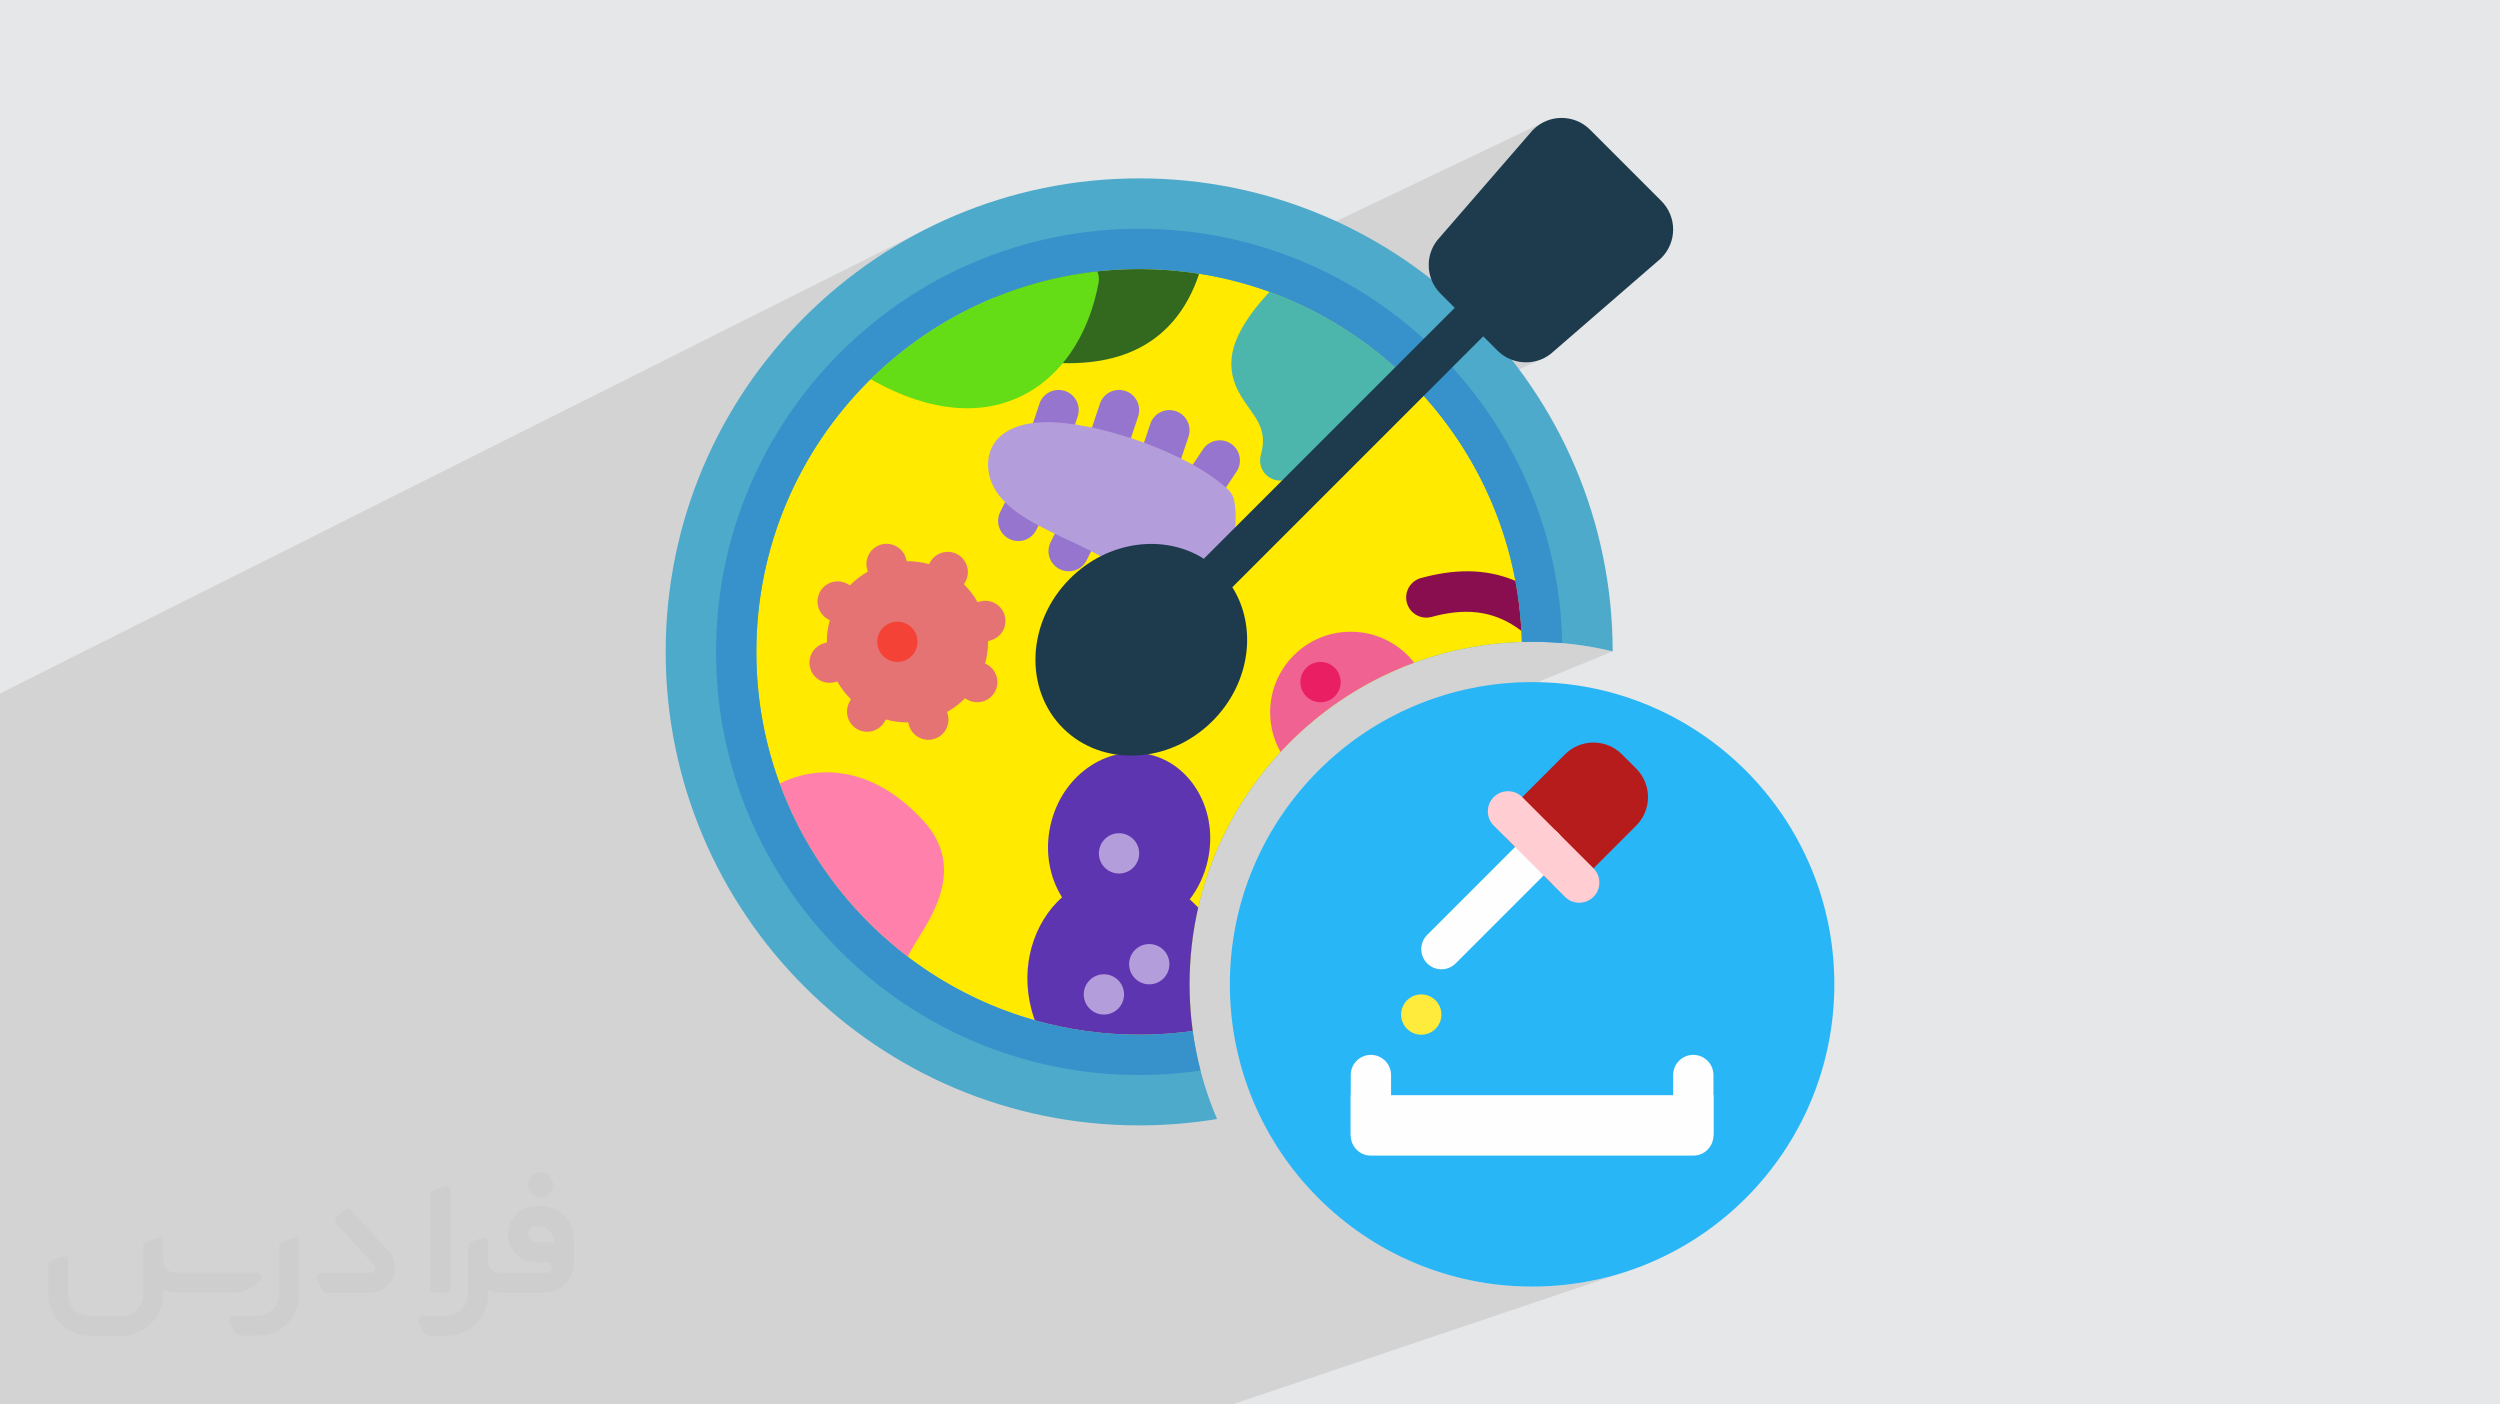
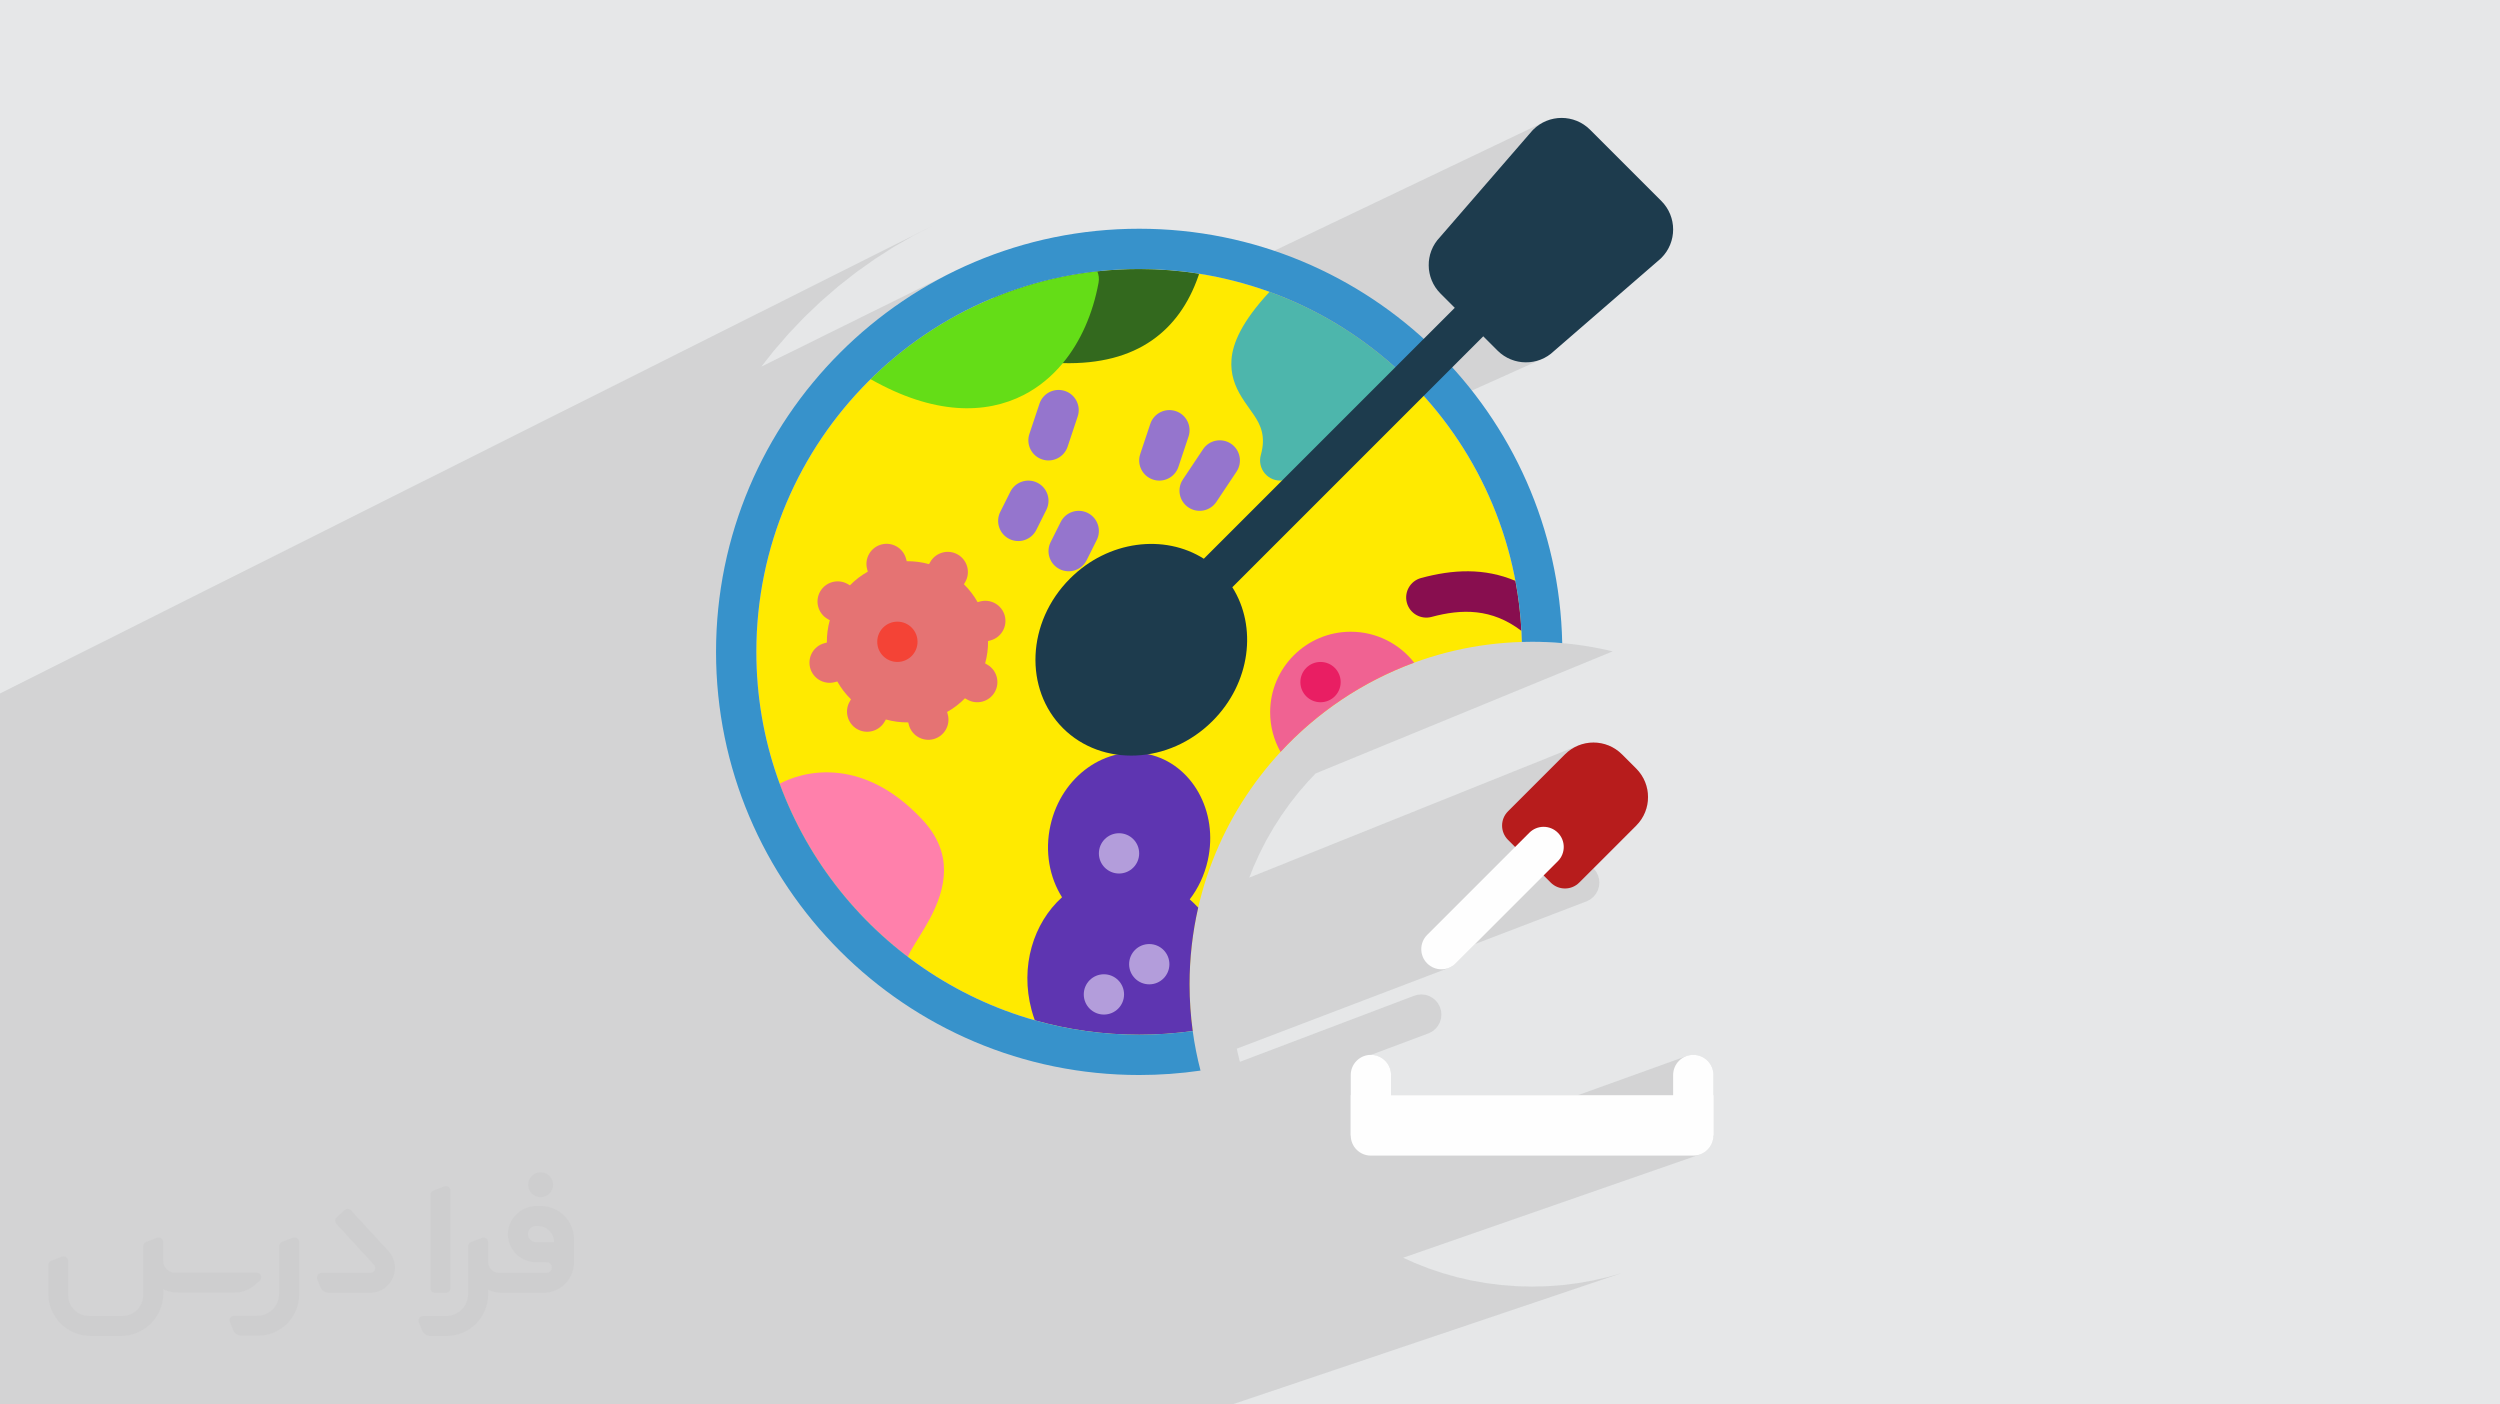
<svg xmlns="http://www.w3.org/2000/svg" xml:space="preserve" width="94.192mm" height="52.917mm" version="1.0" style="shape-rendering:geometricPrecision; text-rendering:geometricPrecision; image-rendering:optimizeQuality; fill-rule:evenodd; clip-rule:evenodd" viewBox="0 0 9404.92 5283.66">
  <defs>
    <style type="text/css">
   
    .fil21 {fill:#FEFEFE}
    .fil3 {fill:#4DAACA}
    .fil18 {fill:#1D3B4D}
    .fil19 {fill:#29B6F6}
    .fil13 {fill:#33691E}
    .fil17 {fill:#3792CB}
    .fil15 {fill:#4DB6AC}
    .fil6 {fill:#5E35B1}
    .fil16 {fill:#64DD17}
    .fil14 {fill:#880E4F}
    .fil8 {fill:#9575CD}
    .fil10 {fill:#B39DDB}
    .fil22 {fill:#B71C1C}
    .fil7 {fill:#E57373}
    .fil11 {fill:#E91E63}
    .fil5 {fill:#F06292}
    .fil9 {fill:#F44336}
    .fil12 {fill:#FF80AB}
    .fil23 {fill:#FFCDD2}
    .fil4 {fill:#FFEA00}
    .fil20 {fill:#FFEB3B}
    .fil2 {fill:#373435;fill-rule:nonzero;fill-opacity:0.031}
    .fil1 {fill:#2B2A29;fill-opacity:0.102}
    .fil0 {fill:#E6E7E8}
   
  </style>
  </defs>
  <g id="Layer_x0020_1">
    <polygon class="fil0" points="-0,0 9404.92,0 9404.92,5283.66 -0,5283.66 " />
    <polygon class="fil1" points="-0,5268.95 -0,5268.36 -0,5237.73 -0,5219.12 -0,5188.66 -0,5181.74 -0,5080.54 -0,5011.51 -0,4996.44 -0,4980.91 -0,4943.98 -0,4900.52 -0,4870.58 -0,4859.81 -0,4855.16 -0,4830.03 -0,4812.73 -0,4800.11 -0,4765.52 -0,4731.07 -0,4724.78 -0,4723.92 -0,4723.61 -0,4723.59 -0,4690.61 -0,4671.79 -0,4661.75 -0,4614.26 -0,4603.6 -0,4593.07 -0,4560.16 -0,4521.67 -0,4469.94 -0,4469.38 -0,4458.03 -0,4310.93 -0,4310.21 -0,4287.56 -0,4257.53 -0,4234.49 -0,4234.48 -0,4233.58 -0,4228.09 -0,4227.19 -0,4220.72 -0,4218.01 -0,4195.23 -0,4175.64 -0,4172.58 -0,4165.2 -0,4143.56 -0,4109.72 -0,4068.12 -0,4067.29 -0,4065.87 -0,4062.18 -0,4056.72 -0,4054.86 -0,4054.83 -0,4023.99 -0,4007.53 -0,4001.82 -0,3981.1 -0,3976.4 -0,3974.87 -0,3961.5 -0,3957.96 -0,3956.78 -0,3956.55 -0,3952.9 -0,3935.38 -0,3923.4 -0,3889.7 -0,3868.94 -0,3860.53 -0,3859.7 -0,3859.68 -0,3833.96 -0,3829.98 -0,3827.49 -0,3825.68 -0,3804.93 -0,3801.15 -0,3788.61 -0,3783.57 -0,3783.2 -0,3782.12 -0,3767.46 -0,3761.91 -0,3759.53 -0,3758.24 -0,3751.9 -0,3747.68 -0,3723.92 -0,3718.57 -0,3705.06 -0,3690.35 -0,3681.2 -0,3676.18 -0,3673.54 -0,3661.78 -0,3659.63 -0,3655.3 -0,3648.1 -0,3646.01 -0,3642.36 -0,3634.47 -0,3620.43 -0,3611.51 -0,3610.95 -0,3608.79 -0,3598.74 -0,3593.12 -0,3584.58 -0,3576.32 -0,3571 -0,3551.25 -0,3540.56 -0,3485.48 -0,3457.77 -0,3448.53 -0,3435.37 -0,3435.34 -0,3404.77 -0,3365.23 -0,3354.9 -0,3342.78 -0,3337.65 -0,3332.1 -0,3312.45 -0,3268.95 -0,3268.93 -0,3241.25 -0,3239.48 -0,3231.67 -0,3195.52 -0,3190.24 -0,3082.61 -0,3082.6 -0,3024.36 -0,3017.06 -0,2945.91 -0,2942.98 -0,2942.97 -0,2794.87 -0,2608.8 3513.55,846.77 3436.75,886.13 3362.15,929.03 3289.87,975.39 3220.03,1025.08 3152.73,1077.98 3088.07,1133.98 3026.2,1192.98 2967.2,1254.86 2911.19,1319.51 2864.4,1379.03 3595.7,1017.57 3527.07,1052.75 3460.4,1091.1 3395.82,1132.52 3333.4,1176.92 3273.25,1224.2 3215.48,1274.24 3160.19,1326.96 3107.47,1382.26 3057.42,1440.03 3045.63,1455.03 3661.39,1154.2 3725.18,1125.36 3725.18,1125.35 3736.47,1120.89 3739.86,1119.24 3751.31,1114.59 3762.81,1110.05 3774.37,1105.6 3785.97,1101.24 3789.76,1099.85 3790.57,1099.55 3790.57,1099.54 3791.42,1099.25 3797.62,1096.98 3809.31,1092.83 3821.05,1088.76 3832.84,1084.8 3844.67,1080.94 3856.54,1077.18 3857.02,1077.03 3857.47,1076.89 3857.47,1076.88 3858.06,1076.71 3868.45,1073.51 3880.42,1069.95 3892.43,1066.49 3904.47,1063.13 3916.56,1059.88 3925.21,1057.63 3925.8,1057.47 3925.8,1057.46 3926.29,1057.35 3928.69,1056.72 3940.86,1053.66 3953.08,1050.72 3965.34,1047.88 3977.63,1045.14 3989.96,1042.51 3994.97,1041.48 3995.45,1041.38 3995.45,1041.37 3995.93,1041.28 4002.33,1039.98 4014.73,1037.56 4027.18,1035.24 4039.66,1033.04 4052.19,1030.94 4064.75,1028.94 4066.02,1028.75 4066.35,1028.7 4066.35,1028.69 4066.81,1028.63 4077.34,1027.07 4089.96,1025.29 4102.63,1023.62 4115.32,1022.07 4128.05,1020.62 4137.76,1019.6 4138.16,1019.56 4138.39,1019.54 4138.39,1019.53 4138.7,1019.51 4147.49,1018.64 4157.24,1017.74 4167,1016.91 4176.79,1016.14 4186.59,1015.44 4196.41,1014.81 4206.25,1014.24 4210.94,1014 4211.49,1013.97 4211.49,1013.96 4212.04,1013.95 4216.11,1013.75 4225.97,1013.31 4235.87,1012.94 4245.77,1012.64 4255.7,1012.4 4265.63,1012.23 4275.59,1012.13 4285.11,1012.1 4285.56,1012.09 4286.06,1012.1 4299.91,1012.17 4314.24,1012.38 4328.53,1012.73 4342.78,1013.22 4356.99,1013.84 4358.11,1013.9 4358.47,1013.91 4358.93,1013.93 4371.18,1014.6 4385.32,1015.5 4399.44,1016.54 4413.51,1017.71 4427.55,1019.02 4429.77,1019.25 4430.44,1019.3 4430.44,1019.31 4430.79,1019.35 4431.07,1019.38 4441.55,1020.46 4455.49,1022.03 4469.41,1023.74 4483.29,1025.58 4497.13,1027.54 4500.91,1028.12 4501.4,1028.18 4501.4,1028.19 4502.02,1028.29 4510.92,1029.65 4510.87,1029.85 4571.24,1040.47 4571.24,1040.48 4584.07,1043.4 4584.08,1043.39 5804.22,460.94 5791.31,468.58 5779.04,477.6 5767.53,488.01 5767.05,488.48 5766.57,488.96 5766.1,489.45 5765.63,489.94 5765.17,490.44 5764.71,490.94 5764.26,491.45 5763.81,491.96 5416.91,892.26 5406.89,903.73 5398.24,915.94 5390.93,928.76 5384.98,942.1 5380.37,955.85 5377.12,969.92 5375.23,984.18 5374.68,998.54 5375.5,1012.9 5377.66,1027.13 5381.18,1041.16 5386.06,1054.86 5392.29,1068.14 5399.87,1080.89 5408.81,1093.02 5419.11,1104.39 5472.69,1157.98 5248.74,1381.93 5261.2,1393.25 5273.47,1404.7 5579.93,1265.21 5633.52,1318.8 5644.9,1329.11 5657.03,1338.04 5669.79,1345.63 5683.08,1351.86 5696.8,1356.74 5710.83,1360.25 5725.08,1362.41 5739.45,1363.21 5753.83,1362.65 5768.12,1360.73 5782.2,1357.45 5795.98,1352.82 5809.34,1346.83 5393.91,1533.47 5427,1574.39 5467.34,1629.36 5505.1,1686.27 5540.17,1745.02 5572.51,1805.53 5602,1867.71 5602,1867.73 5628.57,1931.49 5652.11,1996.75 5652.11,1996.77 5672.56,2063.44 5672.56,2063.45 5689.84,2131.44 5700.67,2185.08 5700.99,2185.21 5703.12,2196.74 5703.68,2200.02 5703.82,2200.69 5703.82,2200.7 5703.92,2201.38 5705.14,2208.32 5707.08,2219.92 5708.93,2231.55 5710.67,2243.21 5712.33,2254.91 5713.89,2266.63 5714.39,2270.58 5714.46,2271.08 5714.51,2271.61 5715.36,2278.38 5716.74,2290.16 5718.01,2301.97 5719.19,2313.82 5720.28,2325.68 5721.27,2337.57 5722.16,2349.49 5722.95,2361.44 5723.64,2373.42 5723.66,2373.42 5723.21,2373.61 5725.29,2414.99 5725.29,2415 5730.09,2414.86 5734.87,2414.75 5739.66,2414.65 5744.46,2414.57 5749.26,2414.51 5754.06,2414.46 5758.87,2414.44 5763.68,2414.43 5770.84,2414.45 5777.99,2414.51 5785.13,2414.6 5792.26,2414.74 5799.38,2414.91 5806.49,2415.13 5813.59,2415.38 5820.68,2415.67 5827.76,2416 5834.83,2416.36 5841.9,2416.77 5848.95,2417.21 5855.98,2417.69 5863.01,2418.21 5870.04,2418.77 5877.05,2419.36 5876.99,2419.39 5879.86,2419.62 5898.95,2421.46 5917.97,2423.6 5936.9,2426 5955.74,2428.68 5974.5,2431.63 5993.17,2434.84 6011.74,2438.33 6030.22,2442.08 6048.6,2446.1 6066.89,2450.37 4949.68,2909.57 4922.04,2938.54 4886.3,2979.8 4852.54,3022.75 4820.85,3067.33 4791.28,3113.47 4763.9,3161.07 4738.79,3210.1 4716.02,3260.47 4699.84,3301.5 5937.53,2804.52 5951.42,2799.67 5965.63,2796.2 5980.05,2794.12 5994.58,2793.42 6009.11,2794.12 6023.53,2796.2 6037.74,2799.67 6051.62,2804.52 6065.07,2810.77 6077.99,2818.41 6090.25,2827.43 6101.76,2837.84 6155.4,2891.44 6165.81,2902.96 6174.82,2915.23 6182.46,2928.15 6188.7,2941.6 6193.55,2955.49 6197.03,2969.69 6199.1,2984.12 6199.8,2998.65 6199.1,3013.19 6197.03,3027.61 6193.55,3041.81 6188.7,3055.7 6182.46,3069.15 6174.82,3082.07 6165.81,3094.34 6155.4,3105.85 5994.58,3266.63 6004.29,3278.53 6011.22,3291.72 6015.37,3305.77 6016.76,3320.25 6015.37,3334.73 6011.22,3348.78 6004.29,3361.97 5994.58,3373.86 5982.69,3383.57 5969.51,3390.5 5548.96,3551.44 5476.18,3624.22 5464.3,3633.94 5451.11,3640.87 4652.74,3945.08 4662.46,3987.21 4664.53,3994.49 5317.28,3746.93 5331.5,3742.51 5346.78,3740.98 5362.05,3742.51 5376.28,3746.93 5389.15,3753.92 5400.37,3763.17 5409.62,3774.39 5416.61,3787.27 5421.03,3801.48 5422.57,3816.76 5421.03,3832.04 5416.61,3846.27 5409.62,3859.14 5400.37,3870.36 5389.15,3879.62 5376.28,3886.61 5157.63,3968.39 5172.55,3969.9 5186.78,3974.32 5199.65,3981.31 5210.87,3990.58 5220.14,4001.8 5227.13,4014.67 5231.55,4028.9 5233.09,4044.17 5233.09,4119.98 5936.13,4119.98 6340.61,3974.32 6354.84,3969.9 6370.11,3968.36 6385.38,3969.9 6399.6,3974.32 6412.48,3981.31 6423.7,3990.58 6432.97,4001.8 6439.96,4014.67 6444.38,4028.9 6445.92,4044.17 6445.92,4271.57 6445.9,4271.58 6444.36,4286.86 6439.95,4301.09 6432.96,4313.97 6423.7,4325.18 6412.49,4334.44 6399.61,4341.43 5278.71,4731.57 5321.1,4750.73 5372.74,4771.09 5425.57,4788.96 5479.52,4804.29 5534.53,4816.98 5590.53,4826.98 5647.43,4834.21 5705.17,4838.6 5763.68,4840.08 5822.2,4838.6 5879.94,4834.21 5936.84,4826.98 5992.84,4816.98 6047.84,4804.29 6101.8,4788.96 4635.08,5283.66 3692.52,5283.66 3551.98,5283.66 3551.97,5283.66 3162.63,5283.66 2971.78,5283.66 2716.23,5283.66 2704.76,5283.66 2447.96,5283.66 1937.09,5283.66 1889.58,5283.66 1701.16,5283.66 1641.5,5283.66 1641.12,5283.66 1629.09,5283.66 1493.69,5283.66 1265.39,5283.66 1210.94,5283.66 1139.68,5283.66 1123.65,5283.66 1044.11,5283.66 1022.58,5283.66 1007.08,5283.66 859.78,5283.66 844.47,5283.66 840.34,5283.66 840.32,5283.66 773.02,5283.66 603.4,5283.66 562.3,5283.66 435.28,5283.66 435.26,5283.66 420.12,5283.66 375.46,5283.66 316.35,5283.66 272.61,5283.66 115.68,5283.66 60.8,5283.66 -0,5283.66 -0,5278.22 " />
    <g id="_2264996527552">
      <path class="fil2" d="M1125.4 4672.59l0 197.03c0,20.41 -3.74,40.82 -11.66,59.56 -7.92,18.74 -19.16,36.25 -33.74,50.4 -14.58,14.58 -31.65,25.82 -50.4,33.74 -18.74,7.92 -39.15,11.66 -59.56,11.66l-60.82 0c-7.08,0 -14.16,-2.08 -19.99,-6.25 -5.83,-4.16 -10.41,-9.58 -12.92,-16.25l-11.24 -29.16c-0.83,-2.5 -1.25,-5.41 -1.25,-8.33 0,-2.92 1.25,-5.42 2.92,-7.92 1.67,-2.5 3.74,-4.16 6.25,-5.41 2.5,-1.25 5.41,-2.09 7.91,-1.67l86.23 0c22.08,0 42.91,-8.75 58.73,-24.57 15.41,-15.42 24.15,-36.65 24.15,-58.73l0 -179.12c0,-3.33 1.26,-6.66 3.33,-9.58 2.09,-2.92 5,-5 7.92,-6.25l40.82 -15.83c2.5,-0.84 5.41,-1.25 8.33,-0.84 2.92,0.42 5.42,1.26 7.5,2.92 2.09,1.67 4.17,3.75 5.42,6.25 1.25,2.92 2.08,5.83 2.08,8.33z" />
      <path class="fil2" d="M2033.88 4536.8l-15 0c-59.57,0 -109.13,48.73 -108.31,107.88 0.42,27.5 12.08,54.16 31.66,73.32 19.57,19.57 46.23,30.4 74.14,30.4l39.57 0c5.42,0 10.41,2.08 14.17,5.83 3.74,3.74 5.83,8.75 5.83,14.16 0,5.42 -2.09,10.41 -5.83,14.17 -3.75,3.74 -8.75,5.83 -14.17,5.83l-179.11 0c-10.83,0 -20.83,-4.58 -28.33,-12.08 -7.5,-7.5 -11.66,-17.91 -12.08,-28.33l0 -74.98c0,-2.92 -0.83,-5.41 -2.08,-7.92 -1.25,-2.5 -3.33,-4.57 -5.42,-6.24 -2.08,-1.67 -4.99,-2.51 -7.5,-2.92 -2.92,-0.42 -5.41,0 -8.33,0.83l-41.24 15.83c-2.92,1.25 -5.83,3.33 -7.92,6.25 -2.08,2.92 -2.92,6.25 -2.92,9.58l0 179.12c0,22.08 -8.75,43.32 -24.15,58.73 -15.42,15.42 -36.65,24.57 -58.73,24.57l-86.64 0.01c-2.92,0 -5.42,0.83 -7.92,2.08 -2.5,1.25 -4.58,3.33 -6.25,5.42 -1.66,2.5 -2.5,4.99 -2.92,7.5 -0.41,2.92 0,5.41 1.26,8.33l11.24 29.16c2.5,6.67 7.08,12.5 12.91,16.66 5.83,4.16 12.91,6.25 20,5.83l60.81 0c41.24,0 80.81,-16.25 109.97,-45.82 29.16,-29.16 45.81,-68.74 45.81,-109.97l0 -18.32c15.84,7.91 33.33,12.08 50.82,12.08l157.03 0c30.41,0 59.99,-12.08 81.65,-33.74 21.66,-21.67 33.74,-50.82 33.74,-81.65l0 -85.81c0,-33.32 -13.33,-65.39 -36.65,-89.14 -23.74,-23.74 -55.82,-36.65 -89.14,-36.65zm50.39 136.2l-66.64 0c-7.92,0 -15.42,-2.5 -21.25,-7.91 -5.83,-5.42 -9.59,-12.5 -10.41,-20.42 0,-4.16 0.42,-8.75 2.08,-12.91 1.67,-4.16 3.75,-7.91 6.67,-10.82 5.83,-5.42 13.75,-8.76 21.66,-8.76l7.09 0c16.25,0 31.65,6.25 42.9,17.91 11.66,11.25 17.91,26.66 17.91,42.91z" />
      <path class="fil2" d="M1694.39 4478.9l0 367.39c0,2.08 -0.42,4.57 -1.25,6.66 -0.84,2.09 -2.09,4.16 -3.75,5.83 -1.67,1.67 -3.33,2.92 -5.41,3.74 -2.09,0.84 -4.16,1.26 -6.67,1.26l-40.82 0c-2.08,0 -4.58,-0.42 -6.66,-1.26 -2.09,-0.83 -4.16,-2.08 -5.42,-3.74 -1.66,-1.67 -2.92,-3.74 -3.74,-5.83 -0.83,-2.09 -1.25,-4.58 -1.25,-6.66l0 -351.57c0,-3.32 0.83,-6.66 2.92,-9.58 2.08,-2.92 4.58,-5 7.91,-6.25l40.83 -15.83c2.5,-0.84 5.41,-1.25 8.33,-1.25 2.92,0.41 5.41,1.25 7.5,2.92 2.5,1.66 4.16,3.74 5.41,6.24 1.25,2.09 2.09,5 2.09,7.92z" />
      <path class="fil2" d="M1391.56 4863.79l-153.7 0c-7.08,0 -14.17,-2.09 -20,-6.25 -5.83,-4.16 -10.41,-9.99 -13.33,-16.66l-11.24 -28.74c-0.83,-2.51 -1.25,-5.42 -0.83,-8.34 0.41,-2.92 1.25,-5.41 2.92,-7.91 1.66,-2.51 3.74,-4.16 6.24,-5.42 2.51,-1.25 5.42,-2.08 7.92,-2.08l184.11 0c3.33,0 6.66,-1.25 9.58,-2.92 2.93,-2.09 5,-4.58 6.67,-7.92 1.25,-3.33 1.67,-6.66 1.25,-9.99 -0.42,-3.33 -2.08,-6.67 -4.16,-9.17l-141.63 -154.12c-2.92,-3.33 -4.58,-7.92 -4.58,-12.5 0,-4.58 2.09,-8.75 5.83,-12.08l29.58 -27.49c3.33,-2.92 7.92,-4.58 12.5,-4.58 4.58,0.42 8.75,2.09 12.08,5.83l140.37 152.87c55.41,59.57 12.5,157.46 -69.56,157.46z" />
      <path class="fil2" d="M977.53 4817.97l-20 17.07c-20.83,17.91 -47.49,27.91 -74.98,27.91l-211.19 0c-19.57,0 -39.15,-4.16 -57.06,-12.49l0 16.25c0,20.82 -4.16,41.65 -12.08,60.81 -7.91,19.16 -19.57,36.65 -34.57,51.65 -14.58,14.58 -32.07,26.24 -51.65,34.58 -19.16,7.91 -39.99,12.07 -60.82,12.07l-114.55 0.01c-20.83,0 -41.66,-4.17 -60.82,-12.08 -19.16,-7.92 -36.65,-19.58 -51.65,-34.58 -14.58,-14.58 -26.24,-32.07 -34.57,-51.65 -7.92,-19.16 -12.08,-39.98 -12.08,-60.81l0 -107.89c0,-3.33 1.25,-6.66 2.92,-9.58 2.09,-2.92 4.58,-5 7.92,-6.25l40.82 -15.83c2.5,-0.84 5.41,-1.26 8.33,-0.84 2.92,0.42 5.42,1.25 7.5,2.92 2.09,1.67 4.16,3.75 5.42,6.25 1.25,2.5 2.08,5 2.08,7.92l0 128.71c0,20.83 8.34,40.82 22.92,55.41 14.58,14.58 34.57,22.91 55.4,22.91l125.79 0c20.83,0 40.41,-8.34 54.99,-22.92 14.58,-14.58 22.92,-34.57 22.92,-55.4l0 -184.11c0,-3.33 1.25,-6.67 2.92,-9.59 2.08,-2.92 4.57,-4.99 7.91,-6.24l40.82 -15.84c2.51,-0.83 5.42,-1.25 8.34,-0.83 2.92,0.42 5.41,1.25 7.91,2.92 2.51,1.67 4.17,3.74 5.42,6.25 1.25,2.5 2.08,5.41 2.08,7.91l0 70.4c0,11.66 4.58,23.32 12.92,31.65 8.33,8.34 19.57,13.33 31.65,13.33l307.4 0c3.33,0 7.09,0.84 9.59,2.92 2.92,2.09 5,5 6.25,7.92 1.25,3.33 1.25,6.66 0.41,10.41 0,3.74 -2.08,6.66 -4.57,8.75z" />
      <path class="fil2" d="M2033.88 4503.89c25.82,0 47.07,-21.25 47.07,-47.07 0,-25.83 -21.25,-47.07 -47.07,-47.07 -25.83,0 -47.08,21.24 -47.08,47.07 0,25.82 21.25,47.07 47.08,47.07z" />
    </g>
-     <path class="fil3" d="M4578.6 4209.65c-95.36,15.81 -193.25,24.02 -293.06,24.02 -983.14,0 -1781.33,-798.18 -1781.33,-1781.33 0,-983.15 798.19,-1781.34 1781.33,-1781.34 982.51,0 1780.28,797.13 1781.34,1779.38 -97.25,-23.49 -198.79,-35.93 -303.21,-35.93 -711.21,0 -1288.63,577.42 -1288.63,1288.63 0,179.8 36.91,351.04 103.54,506.57l0.01 0z" />
+     <path class="fil3" d="M4578.6 4209.65l0.01 0z" />
    <path class="fil4" d="M4486.93 3878.58c-65.8,9.21 -133.04,13.98 -201.37,13.98 -794.9,0 -1440.24,-645.34 -1440.24,-1440.24 0,-794.89 645.34,-1440.23 1440.24,-1440.23 782.39,0 1419.92,625.24 1439.73,1402.91 -693.47,20.31 -1250.23,589.71 -1250.23,1288.06 0,59.55 4.05,118.09 11.86,175.52z" />
    <path class="fil5" d="M4817.38 2828.73c-24.89,-44 -39.12,-94.87 -39.12,-148.98 0,-167.33 135.87,-303.21 303.21,-303.21 96.88,0 183.22,45.55 238.74,116.35 -193.6,71.07 -365.48,187.27 -502.83,335.84z" />
    <path class="fil6" d="M4486.93 3878.58c-65.8,9.21 -133.04,13.98 -201.37,13.98 -136.07,0 -267.77,-18.91 -392.62,-54.23 -4.62,-12.69 -8.72,-25.74 -12.27,-39.08 -43.93,-163.85 7.12,-326.97 114.66,-423.81 -46.73,-74.02 -65.84,-171.38 -43.5,-270.96 41.8,-186.62 210.5,-302.4 370.48,-266.55 159.94,35.85 263.07,212.58 221.23,399.17 -12.46,55.64 -36.33,105.22 -67.8,146.26 11.07,9.75 21.72,20.13 31.84,31.11 -21.26,92.78 -32.47,189.38 -32.47,288.57 0,59.55 4.05,118.09 11.86,175.52l-0.04 0.01z" />
    <path class="fil7" d="M3149.89 2563.65l-9.32 2.47c-40.4,10.84 -82.03,-13.19 -92.83,-53.59 -10.84,-40.39 13.19,-82.03 53.59,-92.82l9.29 -2.51c-0.28,-28.01 3.3,-56.28 10.98,-83.96l-8.27 -4.77c-36.23,-20.93 -48.66,-67.31 -27.75,-103.53 20.92,-36.23 67.32,-48.67 103.54,-27.75l8.27 4.77c20.12,-20.5 42.79,-37.72 67.2,-51.47l-2.47 -9.33c-10.84,-40.4 13.19,-82.03 53.59,-92.82 40.4,-10.84 82.03,13.19 92.82,53.59l2.51 9.28c28.01,-0.27 56.28,3.3 83.96,10.99l4.77 -8.27c20.93,-36.23 67.31,-48.67 103.53,-27.75 36.23,20.92 48.67,67.31 27.75,103.54l-4.77 8.26c20.5,20.13 37.72,42.8 51.47,67.2l9.33 -2.47c40.4,-10.84 82.03,13.2 92.82,53.59 10.84,40.4 -13.19,82.03 -53.59,92.83l-9.28 2.51c0.27,28.01 -3.3,56.28 -10.99,83.95l8.27 4.77c36.23,20.93 48.67,67.32 27.75,103.54 -20.91,36.23 -67.31,48.66 -103.53,27.75l-8.27 -4.77c-20.13,20.5 -42.8,37.71 -67.2,51.47l2.47 9.33c10.84,40.39 -13.2,82.02 -53.59,92.82 -40.4,10.84 -82.03,-13.19 -92.83,-53.59l-2.51 -9.29c-28.01,0.28 -56.28,-3.3 -83.95,-10.98l-4.77 8.27c-20.93,36.23 -67.31,48.66 -103.54,27.75 -36.23,-20.92 -48.66,-67.32 -27.75,-103.54l4.77 -8.27c-20.5,-20.12 -37.71,-42.79 -51.47,-67.2z" />
    <path class="fil8" d="M3990.34 1963.64c18.72,-37.45 64.28,-52.65 101.7,-33.93 37.44,18.72 52.64,64.28 33.92,101.7l-37.9 75.81c-18.72,37.44 -64.27,52.64 -101.69,33.92 -37.45,-18.72 -52.65,-64.27 -33.93,-101.69l37.9 -75.81z" />
    <circle class="fil9" cx="3375.94" cy="2414.43" r="75.79" />
    <circle class="fil10" cx="4152.9" cy="3740.96" r="75.79" />
    <circle class="fil10" cx="4209.75" cy="3210.36" r="75.79" />
    <circle class="fil11" cx="4967.78" cy="2566.03" r="75.79" />
    <circle class="fil10" cx="4323.46" cy="3627.26" r="75.79" />
    <path class="fil12" d="M2933.15 2948.28c33.35,-17.82 116.27,-53.48 226.3,-39.66 88.62,11.15 197.35,54.24 309.69,174.08 120.26,128.3 89.48,259.93 28.47,374.35 -23.65,44.34 -51.86,85.27 -71.83,120.71 -3.59,6.45 -7.55,15.02 -10.49,21.88 -217.32,-165.18 -386.4,-390.61 -482.15,-651.35l0.02 0z" />
    <path class="fil13" d="M4510.92 1029.65c-0.61,2.46 -1.29,4.85 -2.13,7.23 -37.29,107.87 -96.07,188.32 -174.92,243.25 -85.58,59.62 -196.85,89.44 -335.57,85.92 -44.42,-1.14 -91.65,-5.73 -141.79,-13.84 -23.16,-3.75 -43.31,-18.03 -54.51,-38.69 -38.36,-70.72 -57.45,-135.64 -62.16,-194.29 121.94,-50.03 252.23,-83.8 388.19,-98.61 51.73,-5.65 104.29,-8.53 157.51,-8.53 76.63,0 151.91,5.99 225.36,17.55z" />
    <path class="fil8" d="M3800.84 1849.94c18.73,-37.44 64.28,-52.64 101.7,-33.92 37.44,18.72 52.64,64.27 33.92,101.69l-37.9 75.81c-18.72,37.44 -64.27,52.65 -101.69,33.92 -37.45,-18.72 -52.65,-64.27 -33.93,-101.69l37.9 -75.81z" />
    <path class="fil8" d="M4016.34 1680.37c-13.22,39.72 -56.16,61.16 -95.84,47.94 -39.72,-13.22 -61.17,-56.16 -47.95,-95.84l37.9 -113.71c13.23,-39.72 56.17,-61.17 95.85,-47.95 39.72,13.22 61.16,56.16 47.94,95.84l-37.9 113.72z" />
-     <path class="fil8" d="M4243.75 1680.37c-13.22,39.72 -56.16,61.16 -95.84,47.94 -39.72,-13.22 -61.17,-56.16 -47.95,-95.84l37.9 -113.71c13.22,-39.72 56.17,-61.17 95.84,-47.95 39.73,13.22 61.17,56.16 47.95,95.84l-37.9 113.72z" />
    <path class="fil8" d="M4433.26 1756.17c-13.22,39.72 -56.16,61.17 -95.84,47.94 -39.72,-13.22 -61.17,-56.16 -47.94,-95.84l37.9 -113.71c13.22,-39.72 56.16,-61.17 95.84,-47.95 39.72,13.22 61.17,56.17 47.95,95.84l-37.91 113.72z" />
    <path class="fil8" d="M4576.02 1887.95c-23.19,34.84 -70.3,44.24 -105.1,21.03 -34.84,-23.18 -44.23,-70.3 -21.03,-105.1l75.81 -113.71c23.19,-34.84 70.3,-44.23 105.1,-21.03 34.84,23.19 44.23,70.3 21.03,105.1l-75.81 113.71z" />
    <path class="fil14" d="M5723.66 2373.42c-111.27,-85.13 -224.57,-83.3 -338.15,-52.6 -40.37,10.92 -82.03,-13 -92.94,-53.4 -10.91,-40.37 13,-82.03 53.36,-92.94 119.19,-32.26 237.63,-38.89 355.05,10.73 11.56,61.44 19.21,124.28 22.66,188.21l0.02 0z" />
    <path class="fil15" d="M5319.31 1449.89c-94.88,169.76 -211.56,321.73 -493.59,357.51 -25.23,3.23 -50.4,-6.44 -66.97,-25.74 -16.59,-19.25 -22.43,-45.55 -15.54,-70.04 19.97,-70.68 -1.29,-113.67 -26.12,-150.47 -15.73,-23.3 -32.47,-44.94 -46.19,-67.35 -25.81,-42.03 -42.12,-86.52 -38.13,-140.8 4.46,-61.49 38.5,-142.36 143.18,-255.15 207.4,75.19 392.69,196.75 543.36,352.03l0 0.02z" />
    <path class="fil16" d="M3998.31 1366.06c-41.27,49.83 -90.54,90.66 -146.99,119.7 -143.83,73.95 -338.84,75.39 -576.13,-59.39 132.46,-130.45 289.98,-235.48 464.67,-307.11 121.94,-50.04 252.23,-83.8 388.19,-98.61 5.52,13.19 7.43,28.09 4.65,43.08 -21.53,116.77 -67.43,221.46 -134.4,302.34l0 -0.02z" />
-     <path class="fil10" d="M4228.02 2171.41c-1.25,-10.75 -8.53,-19.44 -17.06,-28.31 -16.64,-17.31 -39.42,-32.63 -65.07,-47.57 -63.52,-36.98 -143.19,-69.62 -213.39,-105.1 -66.85,-33.74 -125.6,-70.88 -162.67,-112.8 -34.29,-38.69 -52.75,-81.98 -52.8,-129.96 -0.04,-92.41 73.46,-154.45 205.05,-159.19 200.46,-7.24 555.86,117.14 698.93,254.12 11.93,11.4 19.82,26.42 22.44,42.72 13.65,84.75 -0.12,154.04 -35.59,208.94 -49.4,76.4 -146.42,129 -297.14,143.83 -41.13,4.05 -77.95,-25.62 -82.69,-66.71l0 0.03z" />
    <path class="fil17" d="M4516.33 4027.52c-75.35,10.96 -152.4,16.64 -230.77,16.64 -878.54,0 -1591.84,-713.3 -1591.84,-1591.83 0,-878.54 713.3,-1591.84 1591.84,-1591.84 867.55,0 1573.92,695.53 1591.49,1558.86 -37.37,-3.27 -75.17,-4.92 -113.37,-4.92 -12.85,0 -25.62,0.18 -38.39,0.57 -19.82,-777.64 -657.34,-1402.91 -1439.73,-1402.91 -794.9,0 -1440.24,645.34 -1440.24,1440.24 0,658.79 443.3,1214.88 1047.61,1385.99 124.84,35.32 256.55,54.23 392.61,54.23 68.34,0 135.57,-4.77 201.37,-13.98 6.94,50.63 16.79,100.36 29.42,148.94l0.01 0z" />
    <path class="fil18" d="M4635.96 2209.16c93.84,148.38 69.29,359.5 -74.44,503.22 -164.37,164.37 -416.72,172.9 -562.83,26.83 -146.07,-146.11 -137.55,-398.46 26.83,-562.84 143.72,-143.71 354.82,-168.29 503.21,-74.43l943.96 -943.96 -53.59 -53.59c-58.52,-58.51 -59.2,-153.04 -2.2,-212.13l346.9 -400.3c1.18,-1.37 2.43,-2.7 3.71,-3.94 59.2,-59.23 155.17,-59.23 214.37,0l268 268c59.23,59.2 59.23,155.17 0,214.37 -1.25,1.3 -2.58,2.54 -3.94,3.71 0,0 -400.3,346.9 -400,346.61 -59.31,57.31 -153.87,56.66 -212.43,-1.9l-53.59 -53.59 -943.97 943.94z" />
-     <circle class="fil19" cx="5763.69" cy="3703.06" r="1137.03" />
-     <circle class="fil20" cx="5346.78" cy="3816.77" r="75.79" />
    <path class="fil21" d="M6445.9 4119.98l0 151.59c0,41.89 -33.92,75.81 -75.81,75.81l-1212.81 0c-41.89,0 -75.82,-33.92 -75.82,-75.81l0 -151.59 1364.43 0z" />
    <path class="fil22" d="M6155.4 2891.44c59.2,59.21 59.2,155.22 0,214.41l-214.41 214.37c-29.6,29.64 -77.62,29.64 -107.22,0l-160.78 -160.78c-29.6,-29.6 -29.6,-77.63 0,-107.23l214.37 -214.37c59.23,-59.23 155.21,-59.23 214.4,0l53.64 53.6z" />
    <path class="fil21" d="M5753.39 3132.66c29.57,-29.6 77.62,-29.6 107.18,0 29.6,29.57 29.6,77.63 0,107.18l-384.39 384.39c-29.58,29.6 -77.63,29.6 -107.18,0 -29.6,-29.57 -29.6,-77.62 0,-107.18l384.39 -384.39z" />
    <path class="fil21" d="M5081.47 4044.17c0,-41.84 33.97,-75.81 75.82,-75.81 41.84,0 75.81,33.97 75.81,75.81l0 227.41 -151.62 0 0 -227.41z" />
    <path class="fil21" d="M6294.3 4044.17c0,-41.84 33.97,-75.81 75.81,-75.81 41.85,0 75.82,33.97 75.82,75.81l0 227.41 -151.62 0 0 -227.41z" />
-     <path class="fil23" d="M5619.36 3105.86c-29.57,-29.6 -29.57,-77.62 0,-107.22 29.6,-29.57 77.63,-29.57 107.23,0l267.99 267.99c29.57,29.6 29.57,77.63 0,107.23 -29.6,29.57 -77.62,29.57 -107.22,0l-268 -268z" />
  </g>
</svg>